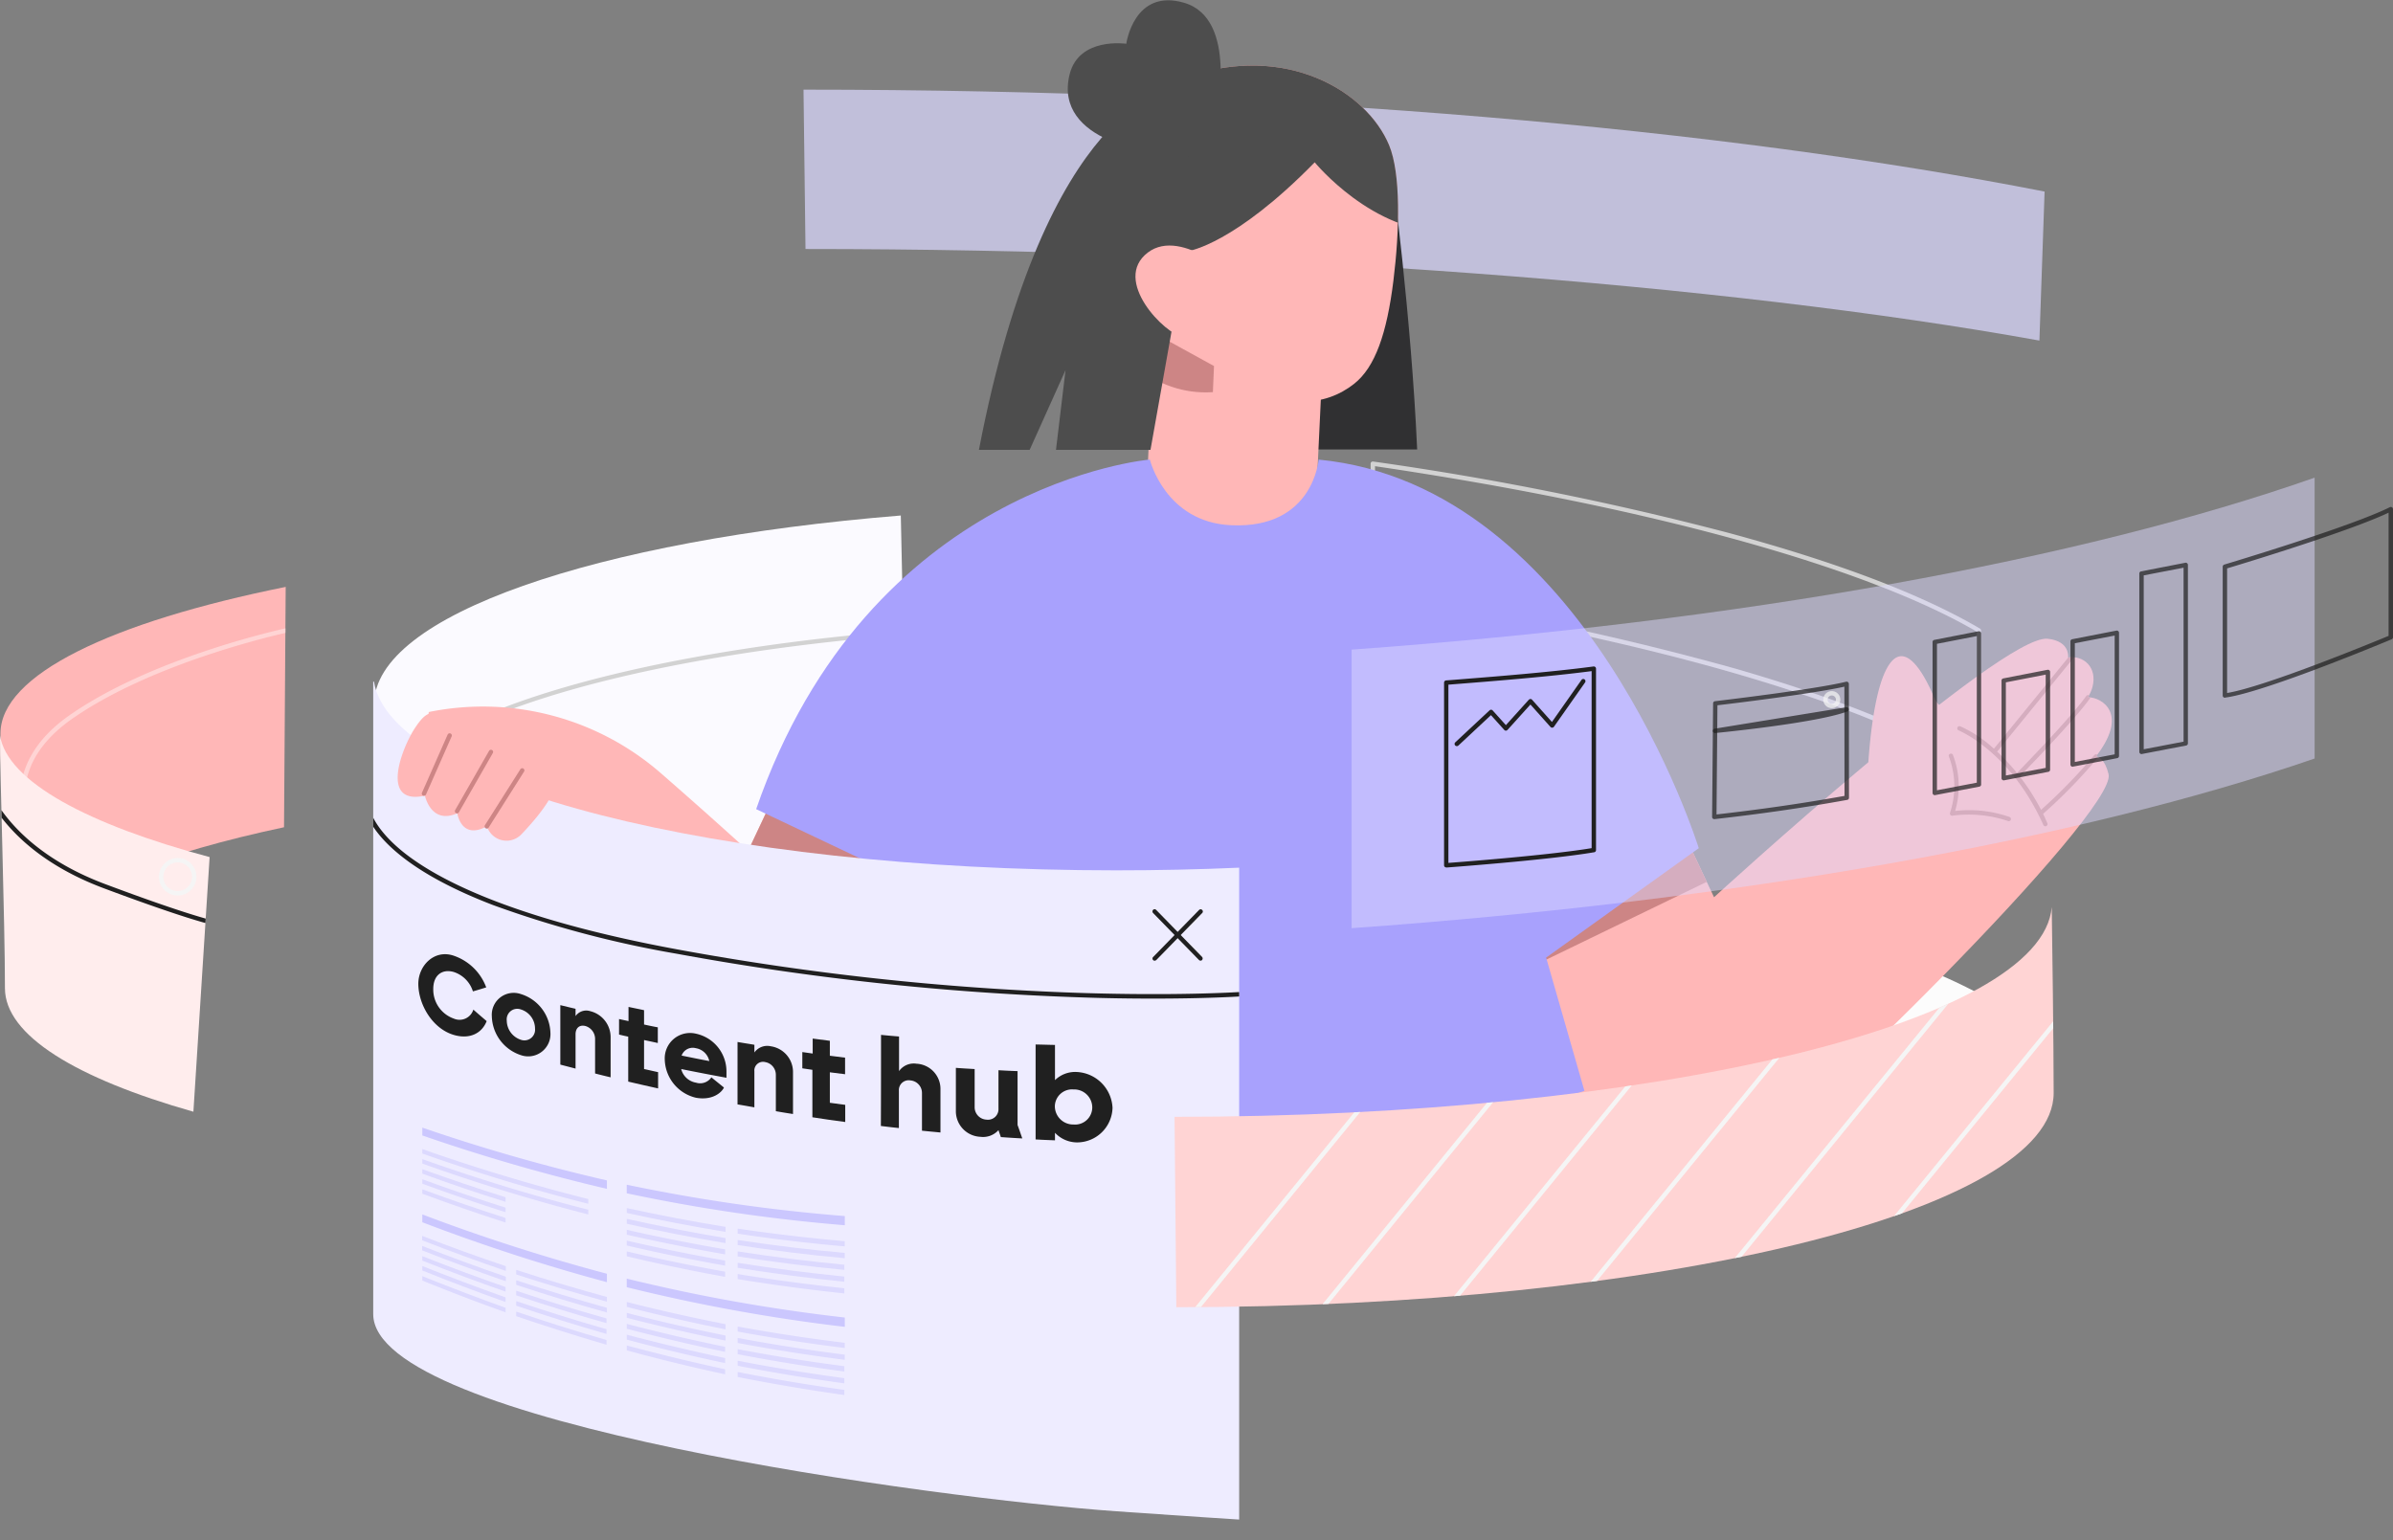
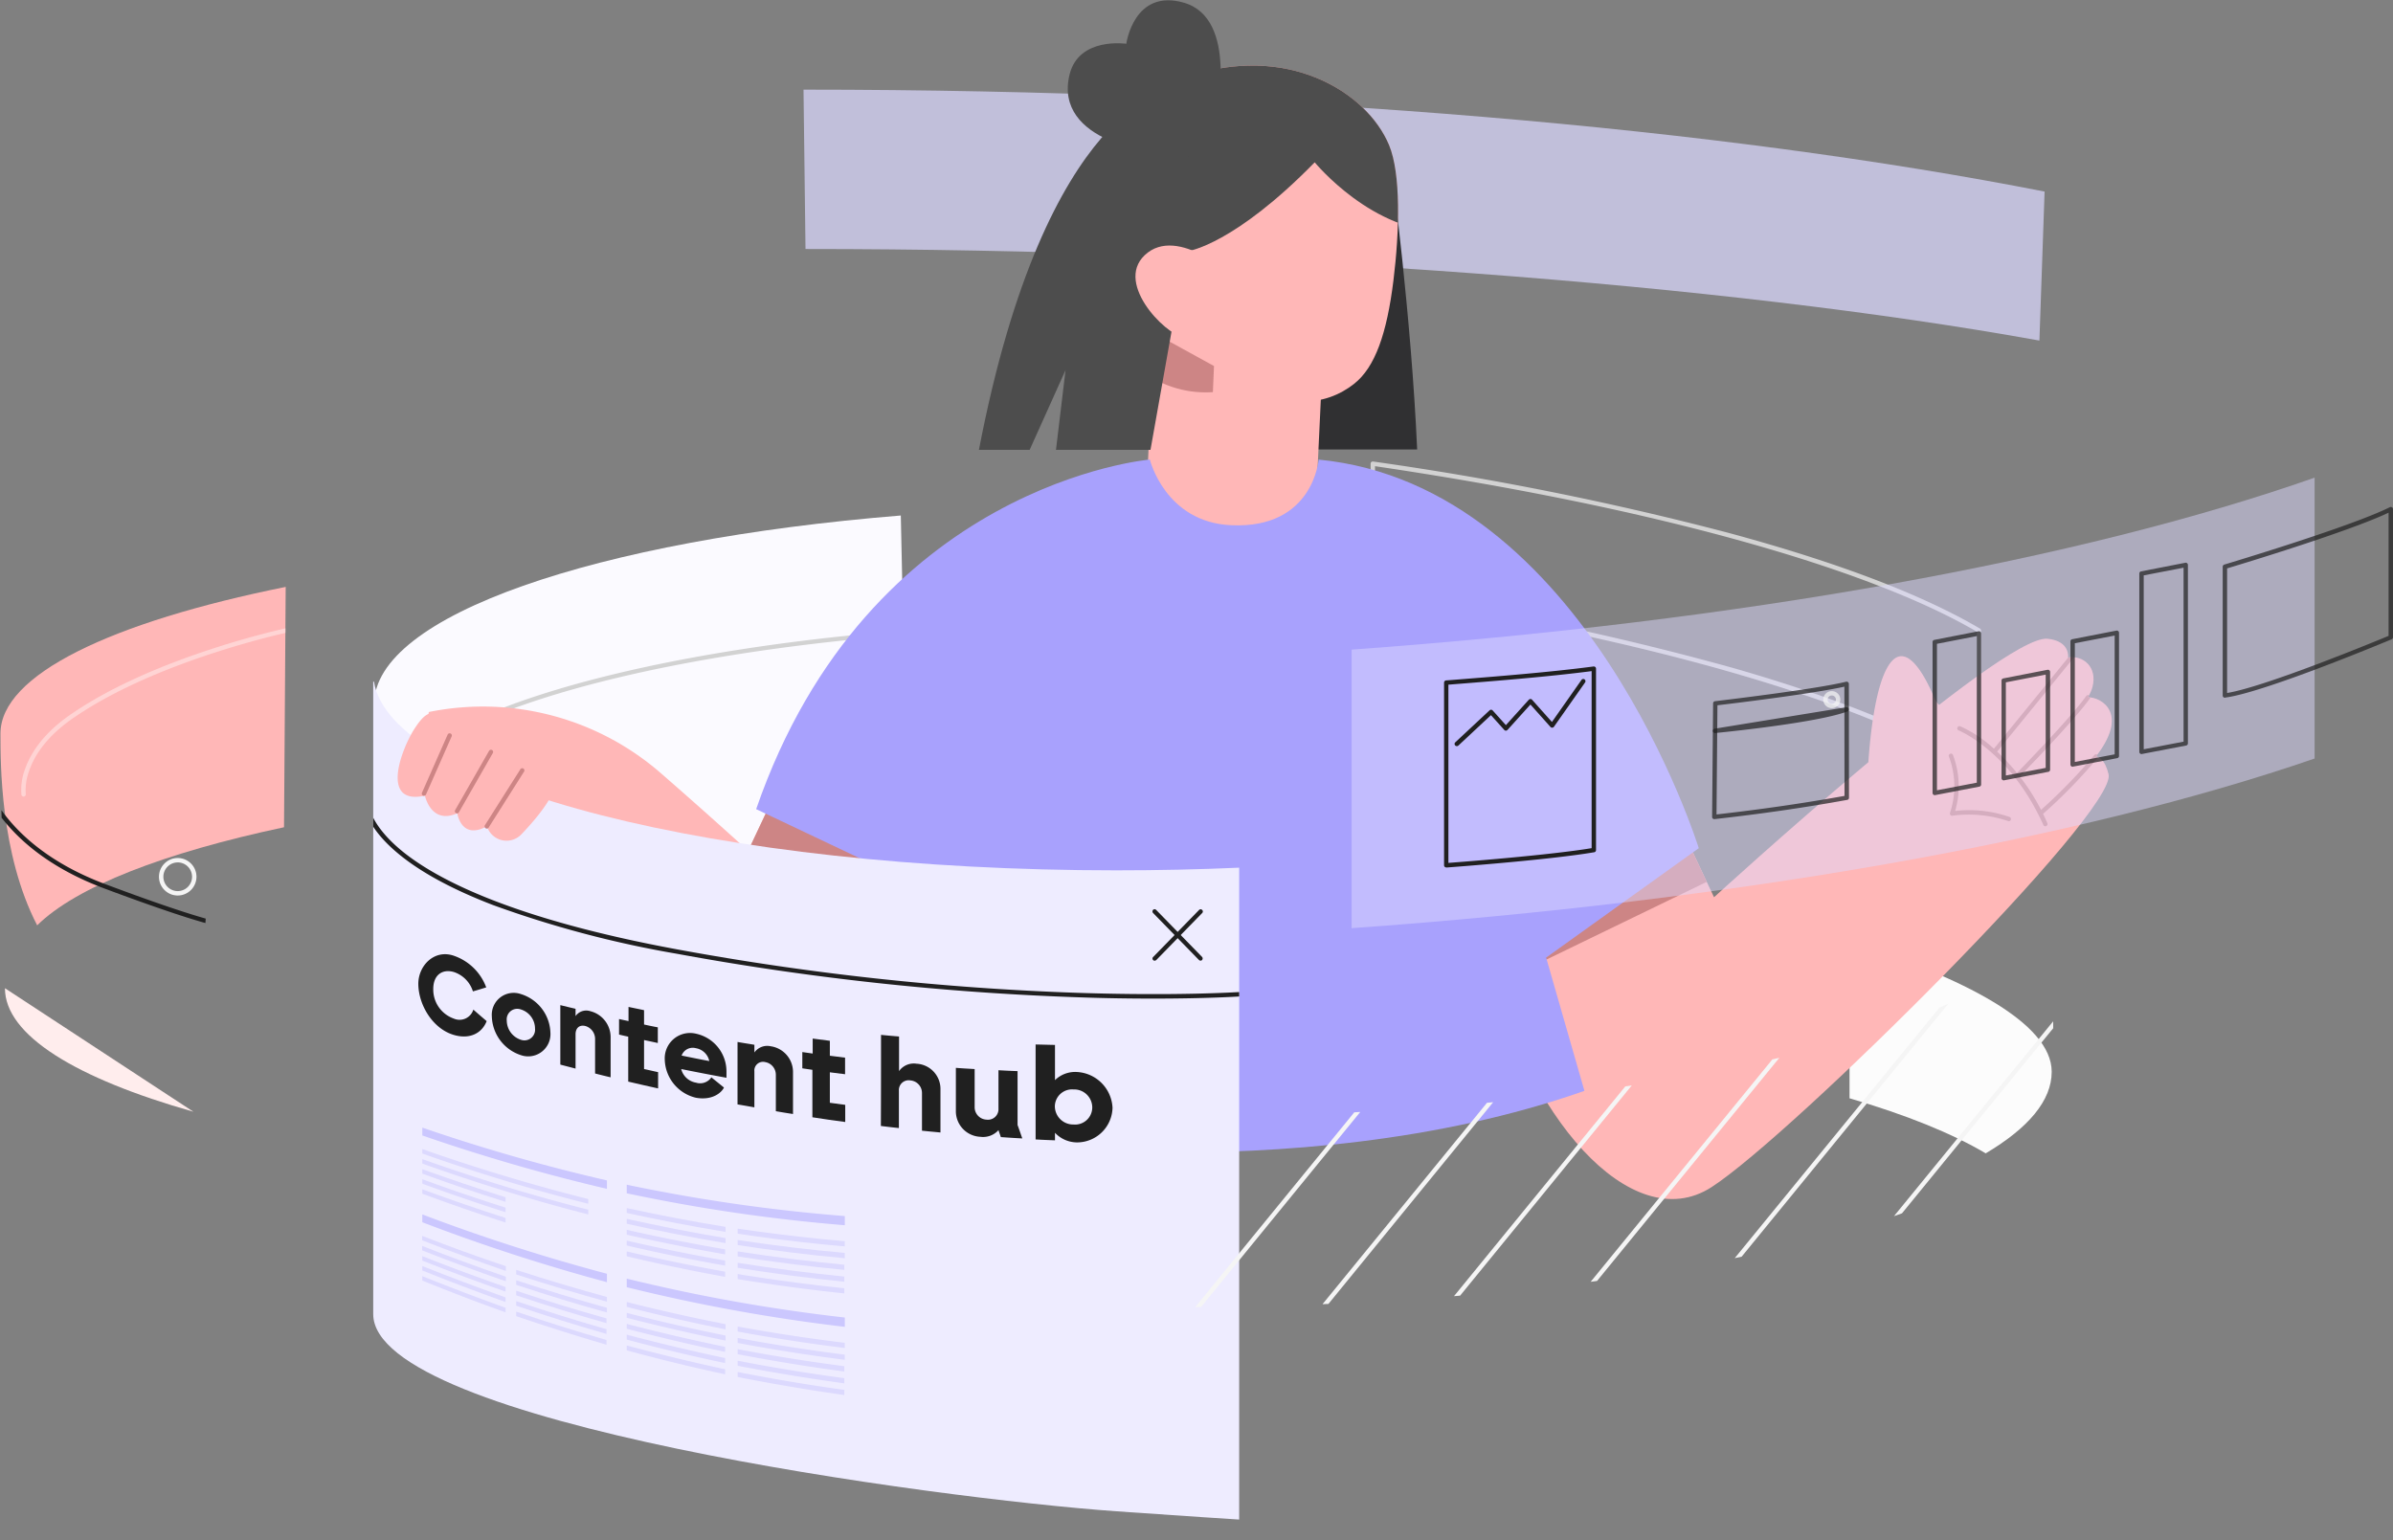
<svg xmlns="http://www.w3.org/2000/svg" width="398.346" height="256.399">
  <rect width="100%" height="100%" fill="#808080" stroke="none" />
  <defs>
    <clipPath id="a">
      <path data-name="Path 13741" d="M-8380.423 693.448l4.045 8.587s47.778-43.736 55.5-43.036c1.5.133 5.266 1.022 2.41 6.321-1.178 2.177-4.621 4.921-8.021 8.976-11.629 13.886 5.012-11.442 9.055-12.164 2.455-.444 4.944 1.555 4.044 4.932-.578 2.177-2.934 4.666-6.388 8.287-8.82 9.231-8.742 9.343-8.742 9.343s10.131-15.875 14.385-15.952c2.232-.033 7.122 2.711 1.021 10.253s-10.242 9.232-10.242 9.232 10.344-16.3 12.655-6.677c1.509 6.3-52.68 60.077-66.088 68.742s-31.293-12.286-37.015-38.17z" transform="translate(8413.805 -658.992)" />
    </clipPath>
    <clipPath id="b">
      <path data-name="Path 13746" d="M2928.208 3702.011c-51.4-3.967-89.026-16.586-89.026-31.492 0-14.8 36.963-27.3 87.673-31.409z" transform="translate(-2839.182 -3639.11)" />
    </clipPath>
    <clipPath id="c">
      <path data-name="Path 13750" d="M0 0h28.249v35.447H0z" />
    </clipPath>
    <clipPath id="d">
      <path data-name="Path 13753" d="M47.607 13.977c1.826 4.812 1.3 14.318.009 22.563-1.369 8.778-3.508 14.336-7.091 16.979-4.766 3.519-12.325 4.642-22.125-3.351-4.574-3.732-9.254-9.679-15.06-17.859C-2.011 24.77-2.587 6.781 14.228 1.582 31.029-3.61 44.143 4.878 47.607 13.977z" fill="#4d4d4d" />
    </clipPath>
    <clipPath id="e">
      <path data-name="Path 13758" d="M-2567.211-13734.549c16.065 18.488 46.288 47.532 55.843 53.7 13.421 8.671 31.3-12.282 37.018-38.177l-33.394-18.666-4.045 8.586s-6.216-5.689-14.537-12.937a45.1 45.1 0 00-38.619-10.175z" transform="translate(2567.211 13753.123)" />
    </clipPath>
    <clipPath id="f">
      <path data-name="Path 13763" d="M487.423 1009c2.783 17.458 57.079 31.42 123.539 31.42 6.993 0 13.839-.148 20.487-.443V1148.5s-9.751-.616-20.487-1.379c-30.066-2.142-123.662-14.7-123.662-32.824V1009z" transform="translate(-487.3 -1009)" />
    </clipPath>
    <clipPath id="g">
      <path data-name="Path 13773" d="M1121.8 1110.441c79.659 0 144.494-15.587 146.021-34.941.074 4.7.32 22.974.32 30.977 0 19.675-65.451 35.656-146.045 35.656z" transform="translate(-1121.8 -1075.5)" />
    </clipPath>
    <clipPath id="h">
      <path data-name="Path 13776" d="M-9373.008 663.986c-19.974 4.244-34.581 9.909-41.091 16.33-6.166-11.909-6.11-27.072-6.11-31.927 0-9.8 18.452-18.563 47.479-24.417z" transform="translate(9420.209 -623.972)" />
    </clipPath>
    <clipPath id="i">
      <path data-name="Path 13780" d="M-9388.333 787.073c-19.563-5.554-31.371-12.731-31.371-20.562 0-11.1-.844-35.793-.823-42.069 1.223 7.7 14.775 14.875 34.894 20.24z" transform="translate(9420.527 -724.441)" />
    </clipPath>
  </defs>
  <g data-name="Group 512">
    <g data-name="Group 511">
      <path data-name="Path 13732" d="M329.424 128.855a.417.417 0 01-.2-.056c-17.607-11.653-54.334-22.4-100.757-29.472a.363.363 0 01-.312-.367V77.199a.357.357 0 01.123-.278.392.392 0 01.288-.089 517.083 517.083 0 0159.154 11.875c18.13 4.9 32.218 10.253 41.882 15.941a.37.37 0 01.178.311v23.529a.387.387 0 01-.188.322.375.375 0 01-.168.045zM228.89 98.636a485.139 485.139 0 0159.731 12.6c17.72 5.088 31.317 10.664 40.447 16.563v-22.64c-18.595-10.865-55.066-20.9-100.179-27.55z" fill="#d2d2d2" />
    </g>
  </g>
  <g data-name="Group 513">
    <path data-name="Path 13733" d="M307.88 156.743c18.9 6.025 33.653 13.529 33.653 21.684 0 4.8-3.9 9.375-10.984 13.58-5.661-3.35-13.321-6.439-22.669-9.166z" fill="#fcfcfc" fill-rule="evenodd" />
  </g>
  <g data-name="Group 521">
    <g data-name="Group 520">
      <path data-name="Path 13734" d="M281.278 140.785l4.045 8.587s47.778-43.736 55.5-43.036c1.5.133 5.266 1.022 2.41 6.321-1.178 2.177-4.621 4.921-8.021 8.976-11.629 13.886 5.012-11.442 9.055-12.164 2.455-.444 4.944 1.555 4.044 4.932-.578 2.177-2.934 4.666-6.388 8.287-8.82 9.231-8.742 9.343-8.742 9.343s10.131-15.875 14.385-15.952c2.232-.033 7.122 2.711 1.021 10.253s-10.242 9.232-10.242 9.232 10.344-16.3 12.655-6.677c1.509 6.3-52.68 60.077-66.088 68.742s-31.293-12.286-37.015-38.17z" fill="#ffb7b7" />
      <g data-name="Group 519" clip-path="url(#a)" transform="translate(247.896 106.329)">
        <g data-name="Group 514">
          <path data-name="Path 13735" d="M92.582 31.225a.356.356 0 01-.334-.211c-5.487-12.231-14.008-15.708-14.1-15.741a.378.378 0 01-.211-.478.374.374 0 01.478-.211 20.626 20.626 0 015.144 3.322 35.635 35.635 0 019.354 12.8.375.375 0 01-.188.489.312.312 0 01-.143.03z" fill="#cd8585" />
        </g>
        <g data-name="Group 515">
          <path data-name="Path 13736" d="M84.116 19.138a.368.368 0 01-.233-.078.368.368 0 01-.056-.511l12.8-15.708a.368.368 0 01.512-.055.367.367 0 01.055.511l-12.8 15.708a.352.352 0 01-.278.133z" fill="#cd8585" />
        </g>
        <g data-name="Group 516">
          <path data-name="Path 13737" d="M91.838 29.369a.4.4 0 01-.277-.122.355.355 0 01.032-.511 90.777 90.777 0 009.132-9.354.37.37 0 01.512-.067.37.37 0 01.066.511 88 88 0 01-9.232 9.454.335.335 0 01-.233.089z" fill="#cd8585" />
        </g>
        <g data-name="Group 517">
          <path data-name="Path 13738" d="M87.76 23.326a.373.373 0 01-.256-.1.369.369 0 010-.522c.088-.089 9.242-9.42 11.876-13.164a.369.369 0 01.511-.089.369.369 0 01.088.511c-2.665 3.788-11.574 12.875-11.952 13.264a.423.423 0 01-.267.1z" fill="#cd8585" />
        </g>
        <g data-name="Group 518">
          <path data-name="Path 13739" d="M86.506 30.379a.523.523 0 01-.133-.022 20.435 20.435 0 00-9.266-.889.372.372 0 01-.333-.122.373.373 0 01-.067-.356 14.012 14.012 0 00-.178-9.354.359.359 0 01.189-.478.358.358 0 01.478.189 14.542 14.542 0 01.366 9.331 20.433 20.433 0 019.065 1 .365.365 0 01.2.478.339.339 0 01-.321.223z" fill="#cd8585" />
        </g>
        <path data-name="Path 13740" d="M6.933 54.676l29.281-14.194-5.032-11.231L4.831 45.403z" fill="#cd8585" fill-rule="evenodd" />
      </g>
    </g>
  </g>
  <g data-name="Group 522">
    <path data-name="Path 13742" d="M310.816 130.82s.311-13.942 3.222-19.452 6.332 1.055 7.765 4.377a4.685 4.685 0 004.4 3.11z" fill="#ffb7b7" fill-rule="evenodd" />
  </g>
  <g data-name="Group 523">
    <path data-name="Path 13743" d="M133.756 14.925c80.235 0 153.083 6.466 206.593 16.967l-.862 24.806c-52.53-9.483-129.668-15.244-205.4-15.244z" fill="rgba(220,217,254,0.71)" fill-rule="evenodd" />
  </g>
  <g data-name="Group 528">
    <g data-name="Group 527">
      <path data-name="Path 13744" d="M151.305 148.721c-51.4-3.967-89.026-16.586-89.026-31.492 0-14.8 36.963-27.3 87.673-31.409z" fill="#fbfaff" />
      <g data-name="Group 526" clip-path="url(#b)" transform="translate(62.279 85.82)">
        <g data-name="Group 525">
          <g data-name="Group 524">
            <path data-name="Path 13745" d="M88.751 82.843c-25.229-1.956-47.911-6.089-63.922-11.654C8.156 65.376-.652 58.405-.652 50.989c0-7.356 8.651-14.272 25.072-20.058 15.729-5.539 38.1-9.7 62.947-11.709a.392.392 0 01.409.331.342.342 0 01-.346.385c-24.789 2.011-47.093 6.144-62.759 11.654-7.864 2.783-13.967 5.814-18.151 9.093C2.242 44.018.103 47.462.103 50.961c0 3.527 2.2 7.026 6.543 10.36 4.247 3.278 10.444 6.364 18.435 9.147 15.949 5.565 38.567 9.67 63.7 11.626a.4.4 0 01.346.386.386.386 0 01-.376.363z" fill="#d2d2d2" />
          </g>
        </g>
      </g>
    </g>
  </g>
  <g data-name="Group 547">
    <g data-name="Group 529">
      <path data-name="Path 13747" d="M231.732 28.721s3.181 23.83 4.172 46.1h-20.721l-4.414-51.588z" fill="#303032" fill-rule="evenodd" />
    </g>
    <g data-name="Group 538">
      <g data-name="Group 533">
        <g data-name="Group 532">
          <path data-name="Path 13748" d="M192.254 52.317l28.222 1.363-1.675 35.412-28.222-1.364z" fill="#ffb7b7" />
          <g data-name="Group 531" clip-path="url(#c)" transform="rotate(2.51 -1004.367 4003.67) skewX(.06)">
            <g data-name="Group 530">
              <path data-name="Path 13749" d="M33.328 14.982c1.508-1.043-7.488 4.793-17.4-1.926C8.317 7.888 4.395-1.348 5.226-1.631 6.09-1.935 3.417-.392 3.417-.392l26.917 13.305z" fill="#cd8585" fill-rule="evenodd" />
            </g>
          </g>
        </g>
      </g>
      <g data-name="Group 537">
        <g data-name="Group 536">
          <path data-name="Path 13751" d="M231.227 24.155c1.978 4.752 1.755 14.27.727 22.552-1.09 8.817-3.05 14.44-6.548 17.195-4.652 3.67-12.171 5.032-22.22-2.645-4.69-3.585-9.557-9.38-15.62-17.372-5.588-7.365-6.736-25.326 9.905-31.057 16.628-5.724 30.005 2.343 33.756 11.327z" fill="#ffb7b7" />
          <g data-name="Group 535" clip-path="url(#d)" transform="rotate(-1.822 459.463 -5754.69)">
            <g data-name="Group 534">
              <path data-name="Path 13752" d="M7.227 56.303l6.491-25.769s7.63-.851 21.427-14.085c0 0 9.332 12.166 21.659 12.232L42.769-1.987 20.363-5.312 3.997-.453-6.81 13.288l3.056 15.467z" fill="#4d4d4d" fill-rule="evenodd" />
            </g>
          </g>
        </g>
      </g>
    </g>
    <g data-name="Group 539">
      <path data-name="Path 13754" d="M195.726 14.53c-.453-.029-21.607 2.388-32.771 60.357h8.446l5.972-13.273-1.591 13.272 15.733-.002 7.518-42.286z" fill="#4d4d4d" fill-rule="evenodd" />
    </g>
    <g data-name="Group 541">
      <g data-name="Group 540">
        <path data-name="Path 13755" d="M206.067 47.493c.52-.684-9.299-9.771-14.98-5.462-6.094 4.612 2.882 13.69 5.882 14.076z" fill="#ffb7b7" fill-rule="evenodd" />
      </g>
    </g>
    <g data-name="Group 544">
      <g data-name="Group 543">
        <path data-name="Path 13756" d="M69.112 136.203c16.065 18.488 46.288 47.532 55.843 53.7 13.421 8.671 31.3-12.282 37.018-38.177l-33.394-18.666-4.045 8.586s-6.216-5.689-14.537-12.937a45.1 45.1 0 00-38.619-10.175z" fill="#ffb7b7" />
        <g data-name="Group 542" clip-path="url(#e)" transform="translate(69.112 117.629)">
          <path data-name="Path 13757" d="M55.418 24.02l34.111 9.744-3.087-10.828-23.449-12.609-8.965 5.488z" fill="#cd8585" fill-rule="evenodd" />
        </g>
      </g>
    </g>
    <g data-name="Group 545">
      <path data-name="Path 13759" d="M191.407 76.505s-46.8 3.941-65.535 58.2l31.329 14.855-.632 39.661s58.245 9.566 107.177-7.617l-6.373-22.185 25.409-18.215s-18.73-60.416-63.281-64.691c0 0-.864 11.568-14.579 10.924-10.976-.512-13.515-10.932-13.515-10.932z" fill="#a8a1fd" fill-rule="evenodd" />
    </g>
    <g data-name="Group 546">
      <path data-name="Path 13760" d="M195.188 25.06c-2.564.947-19.957-1.34-17.135-12.687 1.557-6.26 9.432-5.087 9.432-5.087s1.254-9.239 9.58-6.84c9.192 2.643 5.329 18.97 5.329 18.97s-4.514 4.648-7.206 5.643z" fill="#4d4d4d" fill-rule="evenodd" />
    </g>
  </g>
  <g data-name="Group 552">
    <g data-name="Group 551">
      <path data-name="Path 13761" d="M62.25 113.472c2.783 17.458 57.079 31.42 123.539 31.42 6.993 0 13.839-.148 20.487-.443v108.523s-9.751-.616-20.487-1.379c-30.066-2.142-123.662-14.7-123.662-32.824V113.472z" fill="#eeecff" />
      <g data-name="Group 550" clip-path="url(#f)" transform="translate(62.127 113.472)">
        <g data-name="Group 549">
          <g data-name="Group 548">
            <path data-name="Path 13762" d="M129.894 52.772c-3.62 0-7.88-.049-12.657-.222a454.917 454.917 0 01-66.682-7.24 176.662 176.662 0 01-30.583-8.1c-6.55-2.512-11.746-5.294-15.439-8.274-6.4-5.146-6.181-9.086-6.156-9.259a.37.37 0 11.739.049c0 .074-.148 3.841 6.008 8.742 5.762 4.58 18.345 11.105 45.579 16.129a452.239 452.239 0 0066.559 7.215c16.5.542 26.643-.123 26.742-.123a.37.37 0 11.049.739c-.077 0-5.248.344-14.159.344z" fill="#202020" />
          </g>
        </g>
      </g>
    </g>
  </g>
  <g data-name="Group 557">
    <g data-name="Group 554">
      <g data-name="Group 553">
        <path data-name="Path 13764" d="M192.207 159.932a.3.3 0 01-.247-.1.351.351 0 010-.517l7.644-7.829a.35.35 0 01.511 0 .351.351 0 010 .517l-7.643 7.83a.514.514 0 01-.265.099z" fill="#202020" />
      </g>
    </g>
    <g data-name="Group 556">
      <g data-name="Group 555">
        <path data-name="Path 13765" d="M199.851 159.921a.365.365 0 01-.265-.1l-7.643-7.829a.386.386 0 010-.517.35.35 0 01.511 0l7.643 7.83a.387.387 0 010 .517.3.3 0 01-.246.099z" fill="#202020" />
      </g>
    </g>
  </g>
  <g data-name="Group 571">
    <g data-name="Group 570">
-       <path data-name="Path 13766" d="M195.517 185.929c79.659 0 144.494-15.587 146.021-34.941.074 4.7.32 22.974.32 30.977 0 19.675-65.451 35.656-146.045 35.656z" fill="#ffd4d4" />
      <g data-name="Group 569" clip-path="url(#g)" transform="translate(195.517 150.988)">
        <g data-name="Group 558">
          <path data-name="Path 13767" d="M-1.428 73.503a.344.344 0 01-.222-.074.382.382 0 01-.049-.517l37.5-45.924a.367.367 0 11.566.468l-37.5 45.924a.454.454 0 01-.295.123z" fill="#f5f5f5" />
        </g>
        <g data-name="Group 560">
          <g data-name="Group 559">
            <path data-name="Path 13768" d="M19.366 73.503a.345.345 0 01-.222-.074.382.382 0 01-.049-.517l37.5-45.924a.368.368 0 01.567.468l-37.5 45.924a.511.511 0 01-.296.123z" fill="#f5f5f5" />
          </g>
        </g>
        <g data-name="Group 562">
          <g data-name="Group 561">
            <path data-name="Path 13769" d="M40.16 73.503a.345.345 0 01-.222-.074.382.382 0 01-.049-.517l37.5-45.924a.367.367 0 11.566.468l-37.5 45.924a.511.511 0 01-.295.123z" fill="#f5f5f5" />
          </g>
        </g>
        <g data-name="Group 564">
          <g data-name="Group 563">
            <path data-name="Path 13770" d="M60.953 73.503a.345.345 0 01-.222-.074.382.382 0 01-.049-.517l61.535-75.325a.367.367 0 11.566.468L61.249 73.379a.512.512 0 01-.296.124z" fill="#f5f5f5" />
          </g>
        </g>
        <g data-name="Group 566">
          <g data-name="Group 565">
            <path data-name="Path 13771" d="M81.723 73.503a.345.345 0 01-.222-.074.382.382 0 01-.049-.517l61.536-75.325a.367.367 0 11.566.468L82.018 73.379a.408.408 0 01-.295.124z" fill="#f5f5f5" />
          </g>
        </g>
        <g data-name="Group 568">
          <g data-name="Group 567">
            <path data-name="Path 13772" d="M102.518 73.503a.345.345 0 01-.222-.074.382.382 0 01-.049-.517l61.536-75.325a.367.367 0 11.566.468l-61.536 75.324a.408.408 0 01-.295.124z" fill="#f5f5f5" />
          </g>
        </g>
      </g>
    </g>
  </g>
  <g data-name="Group 575">
    <g data-name="Group 574">
      <path data-name="Path 13774" d="M47.279 137.719c-19.974 4.244-34.581 9.909-41.091 16.33C.022 142.14.078 126.977.078 122.122c0-9.8 18.452-18.563 47.479-24.417z" fill="#ffb7b7" />
      <g data-name="Group 573" clip-path="url(#h)" transform="translate(.078 97.705)">
        <g data-name="Group 572">
          <path data-name="Path 13775" d="M3.843 34.904a.359.359 0 01-.355-.311 9.7 9.7 0 01.609-4.277c.791-2.277 2.711-5.666 7.344-8.909 14.22-9.965 36.738-14.675 36.971-14.719a.367.367 0 01.435.289.367.367 0 01-.29.433c-.221.044-22.595 4.721-36.692 14.6-4.454 3.122-6.3 6.343-7.055 8.509a9.306 9.306 0 00-.6 3.966.357.357 0 01-.311.411c-.022-.003-.033.008-.056.008z" fill="#ffd4d4" />
        </g>
      </g>
    </g>
  </g>
  <g data-name="Group 580">
    <g data-name="Group 579">
-       <path data-name="Path 13777" d="M32.194 185.077C12.631 179.523.823 172.346.823 164.515c0-11.1-.844-35.793-.823-42.069 1.223 7.7 14.775 14.875 34.894 20.24z" fill="#ffeded" />
+       <path data-name="Path 13777" d="M32.194 185.077C12.631 179.523.823 172.346.823 164.515z" fill="#ffeded" />
      <g data-name="Group 578" clip-path="url(#i)" transform="translate(0 122.445)">
        <g data-name="Group 576">
          <path data-name="Path 13778" d="M38.012 31.994c-2.044 0-9.42-2.333-20.741-6.565C7.163 21.641 1.908 16.22-.714 12.329a19.542 19.542 0 01-3.333-7.676.366.366 0 01.312-.411.365.365 0 01.412.311 19.37 19.37 0 003.232 7.4c2.565 3.788 7.71 9.076 17.606 12.786 17.764 6.654 20.331 6.576 20.607 6.532a.349.349 0 01.423.1.366.366 0 01-.034.511c-.062.078-.229.112-.499.112zm.045-.667zm0 0zm0 0zm0 0zm.11-.055z" fill="#202020" />
        </g>
        <g data-name="Group 577">
          <path data-name="Path 13779" d="M29.583 26.639a3.125 3.125 0 01-3.121-3.121 3.125 3.125 0 013.121-3.122 3.125 3.125 0 013.123 3.122 3.133 3.133 0 01-3.123 3.121zm0-5.51a2.39 2.39 0 00-2.387 2.388 2.391 2.391 0 002.387 2.388 2.391 2.391 0 002.389-2.388 2.392 2.392 0 00-2.389-2.391z" fill="#f5f5f5" />
        </g>
      </g>
    </g>
  </g>
  <g data-name="Group 589">
    <g data-name="Group 588">
      <g data-name="Group 581">
        <path data-name="Path 13781" d="M81.058 137.554a3.415 3.415 0 005.736 1.342c3.41-3.575 7.344-8.554 5-10.473-3.241-2.638-5.108.374-5.108.374s2.898-3.201-.622-5.315c-2.762-1.664-4.398 1.897-4.398 1.897a3.747 3.747 0 00-2.066-5.21c-3.125-1.385-5.032 2.76-5.032 2.76s.926-2.54-.68-3.553c-2.088-1.318-3.159-.647-4.755 1.737-2.182 3.238-6.055 13.034 1.603 11.346 0 0 1.001 4.874 5.387 2.93 0 0 .64 4.53 4.934 2.165z" fill="#ffb7b7" fill-rule="evenodd" />
      </g>
      <g data-name="Group 583">
        <g data-name="Group 582">
          <path data-name="Path 13782" d="M81.043 137.942a.373.373 0 01-.323-.563l5.9-9.313a.368.368 0 01.502-.119.367.367 0 01.118.502l-5.896 9.315a.341.341 0 01-.3.178z" fill="#cd8585" />
        </g>
      </g>
      <g data-name="Group 585">
        <g data-name="Group 584">
          <path data-name="Path 13783" d="M76.077 135.41a.286.286 0 01-.175-.051.364.364 0 01-.136-.495L81.41 125a.362.362 0 11.629.36l-5.645 9.866a.338.338 0 01-.318.185z" fill="#cd8585" />
        </g>
      </g>
      <g data-name="Group 587">
        <g data-name="Group 586">
          <path data-name="Path 13784" d="M70.57 132.474a.553.553 0 01-.141-.026.356.356 0 01-.181-.483l4.268-9.672a.357.357 0 01.483-.18.357.357 0 01.182.483l-4.27 9.671a.385.385 0 01-.34.207z" fill="#cd8585" />
        </g>
      </g>
    </g>
  </g>
  <g data-name="Group 614">
    <g data-name="Group 590">
      <path data-name="Path 13785" d="M224.989 108.147c65.144-4.707 121.309-14.947 160.31-28.629v46.761c-39.373 13.563-96.19 23.666-160.31 28.242z" fill="rgba(220,217,254,0.48)" fill-rule="evenodd" />
    </g>
    <g data-name="Group 599">
      <g data-name="Group 592">
        <g data-name="Group 591">
          <path data-name="Path 13786" d="M322.066 132.375a.354.354 0 01-.232-.089.351.351 0 01-.135-.278V106.88a.359.359 0 01.3-.355l7.354-1.433a.356.356 0 01.3.078.352.352 0 01.134.278v25.154a.359.359 0 01-.3.355l-7.354 1.411c-.015.007-.044.007-.067.007zm.366-25.195v24.384l6.633-1.266v-24.407z" fill="#202020" opacity=".71" />
        </g>
      </g>
      <g data-name="Group 594">
        <g data-name="Group 593">
          <path data-name="Path 13787" d="M333.547 129.914a.363.363 0 01-.234-.089.349.349 0 01-.133-.278v-16.252a.359.359 0 01.3-.355l7.354-1.433a.353.353 0 01.3.078.355.355 0 01.133.278v16.275a.357.357 0 01-.3.355l-7.354 1.411a.14.14 0 01-.066.01zm.355-16.319v15.508l6.631-1.266v-15.53z" fill="#202020" opacity=".71" />
        </g>
      </g>
      <g data-name="Group 596">
        <g data-name="Group 595">
          <path data-name="Path 13788" d="M345.016 127.646a.36.36 0 01-.233-.089.352.352 0 01-.133-.278v-20.507a.359.359 0 01.3-.355l7.354-1.433a.357.357 0 01.3.078.352.352 0 01.133.278v20.518a.357.357 0 01-.3.356l-7.353 1.411a.086.086 0 01-.068.021zm.366-20.562v19.763l6.632-1.266v-19.775z" fill="#202020" opacity=".71" />
        </g>
      </g>
      <g data-name="Group 598">
        <g data-name="Group 597">
          <path data-name="Path 13789" d="M356.484 125.536a.36.36 0 01-.233-.089.352.352 0 01-.133-.278V95.476a.358.358 0 01.3-.356l7.355-1.433a.353.353 0 01.3.078.349.349 0 01.133.278v29.716a.357.357 0 01-.3.355l-7.353 1.411a.151.151 0 01-.069.011zm.367-29.75v28.95l6.632-1.266V94.509z" fill="#202020" opacity=".71" />
        </g>
      </g>
    </g>
    <g data-name="Group 606">
      <g data-name="Group 601">
        <g data-name="Group 600">
          <path data-name="Path 13790" d="M285.368 136.364a.392.392 0 01-.245-.089.362.362 0 01-.121-.278l.167-18.907a.362.362 0 01.322-.356c.165-.022 16.663-1.955 21.817-3.244a.387.387 0 01.312.067.368.368 0 01.145.289l.021 18.963a.35.35 0 01-.3.355c-7.1 1.289-14.309 2.333-22.062 3.2zm.522-18.952l-.154 18.174c7.475-.844 14.452-1.855 21.306-3.088l-.022-18.185c-5.189 1.177-18.863 2.837-21.13 3.099z" fill="#202020" opacity=".71" />
        </g>
      </g>
      <g data-name="Group 603">
        <g data-name="Group 602">
          <path data-name="Path 13791" d="M285.491 122.044a.377.377 0 01-.366-.322.369.369 0 01.3-.411l21.9-3.566a.362.362 0 01.411.267.364.364 0 01-.224.433c-5.23 1.944-21.3 3.522-21.983 3.588a.038.038 0 01-.038.011z" fill="#202020" opacity=".71" />
        </g>
      </g>
      <g data-name="Group 605">
        <g data-name="Group 604">
          <path data-name="Path 13792" d="M304.924 117.893a1.424 1.424 0 01-1.42-1.421 1.424 1.424 0 011.42-1.421 1.425 1.425 0 011.422 1.421 1.432 1.432 0 01-1.422 1.421zm0-2.111a.691.691 0 00-.689.69.684.684 0 00.689.69.692.692 0 00.691-.69.692.692 0 00-.691-.69z" fill="#f5f5f5" opacity=".71" />
        </g>
      </g>
    </g>
    <g data-name="Group 611">
      <g data-name="Group 608">
        <g data-name="Group 607">
          <path data-name="Path 13793" d="M240.739 144.408a.341.341 0 01-.243-.1.338.338 0 01-.112-.267v-30.4a.372.372 0 01.334-.367l.889-.067c7.342-.578 16.485-1.3 23.661-2.255a.393.393 0 01.289.089.362.362 0 01.121.278v30.205a.359.359 0 01-.3.355c-7.609 1.3-24.439 2.533-24.605 2.544a.042.042 0 00-.034-.015zm.366-30.427v29.672c2.545-.189 16.8-1.289 23.841-2.455v-29.472c-7.133.933-16.075 1.644-23.286 2.211z" fill="#202020" />
        </g>
      </g>
      <g data-name="Group 610">
        <g data-name="Group 609">
          <path data-name="Path 13794" d="M242.506 124.214a.386.386 0 01-.271-.115.366.366 0 01.016-.518l5.708-5.328a.384.384 0 01.263-.1.376.376 0 01.254.123l2.2 2.442 3.815-4.226a.419.419 0 01.271-.123.337.337 0 01.271.123l3.307 3.7 4.917-7a.367.367 0 01.509-.09.368.368 0 01.091.51l-5.181 7.375a.371.371 0 01-.278.156.363.363 0 01-.3-.123l-3.338-3.733-3.815 4.226a.364.364 0 01-.271.123.335.335 0 01-.271-.123l-2.216-2.458-5.434 5.073a.381.381 0 01-.247.086z" fill="#202020" />
        </g>
      </g>
    </g>
    <g data-name="Group 613">
      <g data-name="Group 612">
        <path data-name="Path 13795" d="M370.363 116.155a.385.385 0 01-.244-.089.363.363 0 01-.122-.278v-21.44a.384.384 0 01.255-.355c.212-.067 21.041-6.288 27.562-9.554a.37.37 0 01.356.011.371.371 0 01.177.311v21.329a.363.363 0 01-.223.333c-.866.367-21.329 8.909-27.716 9.709a.045.045 0 01-.045.023zm.367-21.529v20.74c6.354-1.033 24.639-8.576 26.883-9.509V85.35c-6.653 3.155-24.507 8.565-26.882 9.273z" fill="#202020" opacity=".71" />
      </g>
    </g>
  </g>
  <g data-name="Group 617">
    <g data-name="Group 616">
      <g data-name="Group 615" fill="#202020">
        <path data-name="Path 13796" d="M69.636 163.861c-.049-3.053 2.635-5.885 5.91-4.752a8.793 8.793 0 015.393 5.27c-.886.271-1.33.418-2.216.665a4.945 4.945 0 00-3.177-3.226c-1.871-.542-3.423.443-3.423 2.832a5.125 5.125 0 003.423 4.925 2.4 2.4 0 003.25-1.5c.886.788 1.33 1.157 2.216 1.921-.837 2.118-2.93 3.053-5.491 2.29-3.499-1.038-5.838-4.978-5.885-8.425z" />
        <path data-name="Path 13797" d="M81.872 169.205a3.649 3.649 0 014.826-3.718 6.963 6.963 0 014.925 6.4 3.709 3.709 0 01-4.925 3.767 7 7 0 01-4.826-6.449zm4.826 3.891a1.777 1.777 0 002.364-1.871 3.332 3.332 0 00-2.364-3.177 1.759 1.759 0 00-2.339 1.871 3.388 3.388 0 002.339 3.177z" />
        <path data-name="Path 13798" d="M93.273 167.333c1.01.246 1.527.369 2.536.615v1.207a2.174 2.174 0 012.463-.813 4.456 4.456 0 013.373 4.26v6.747a97.417 97.417 0 01-2.585-.64v-5.737a2.243 2.243 0 00-1.625-2.167c-1.034-.246-1.625.394-1.625 1.379v5.713c-1.01-.271-1.527-.394-2.536-.665l-.001-9.899z" />
        <path data-name="Path 13799" d="M104.576 172.578c-.616-.123-.911-.2-1.527-.345v-2.586c.64.148.936.2 1.576.345v-2.363c1.034.222 1.551.32 2.586.542v2.388c.911.2 1.379.3 2.29.468v2.61c-.911-.2-1.379-.3-2.29-.493v4.826c.936.2 1.4.32 2.339.517v2.709a352.67 352.67 0 01-4.974-1.133z" />
        <path data-name="Path 13800" d="M110.657 176.371a4.216 4.216 0 015.2-4.285 6.429 6.429 0 015.073 6.279v1.059a407.984 407.984 0 01-7.535-1.453 3.054 3.054 0 002.462 2.266 2.257 2.257 0 002.561-.886c.837.69 1.256 1.01 2.093 1.7-.369.813-1.9 2.192-4.654 1.7a6.724 6.724 0 01-5.2-6.38zm7.412.271a2.738 2.738 0 00-2.241-2.142 1.967 1.967 0 00-2.364 1.231c1.847.369 2.758.566 4.605.911z" />
        <path data-name="Path 13801" d="M122.772 173.465c1.108.2 1.674.271 2.807.468v1.28a2.624 2.624 0 012.709-1.034 4.327 4.327 0 013.718 4.211v7.067a112.434 112.434 0 01-2.856-.468v-6.033a2.139 2.139 0 00-1.773-2.142 1.446 1.446 0 00-1.8 1.551v5.984c-1.108-.2-1.674-.3-2.807-.492z" />
        <path data-name="Path 13802" d="M135.232 178.099l-1.674-.246v-2.709l1.724.246v-2.491c1.133.148 1.7.222 2.857.369v2.487c1.009.123 1.527.2 2.536.32v2.758c-1.01-.123-1.527-.2-2.536-.32v5.073c1.034.148 1.551.222 2.561.345v2.856c-2.192-.3-3.275-.443-5.467-.788z" />
        <path data-name="Path 13803" d="M146.658 172.283c1.207.123 1.8.172 3 .271v5.762a3 3 0 012.906-1.231 4.2 4.2 0 013.989 4.112v7.338c-1.231-.123-1.847-.172-3.078-.3v-6.252a2.1 2.1 0 00-1.921-2.118 1.632 1.632 0 00-1.921 1.724v6.205c-1.207-.123-1.8-.2-3-.345.025-5.021.025-10.093.025-15.166z" />
        <path data-name="Path 13804" d="M159.117 184.915v-7.141c1.256.1 1.871.123 3.127.2v6.328a2.069 2.069 0 001.97 2.093 1.753 1.753 0 001.995-1.847v-6.378c1.28.074 1.9.1 3.177.148v8.963c.32.886.468 1.33.788 2.241a170.923 170.923 0 01-3.57-.222c-.148-.468-.246-.69-.394-1.157a3.45 3.45 0 01-3.029 1.108 4.263 4.263 0 01-4.064-4.336z" />
        <path data-name="Path 13805" d="M175.616 188.583v1.256c-1.28-.049-1.945-.074-3.226-.148v-15.808c1.281.025 1.945.049 3.226.074v5.861a4.81 4.81 0 013.669-1.354 6.266 6.266 0 015.91 5.959 5.913 5.913 0 01-5.91 5.762 5.074 5.074 0 01-3.669-1.602zm3.078-1.379a2.858 2.858 0 003.127-2.856 3.01 3.01 0 00-3.127-2.98 2.859 2.859 0 00-3.1 2.832 3.054 3.054 0 003.096 3.005z" />
      </g>
      <path data-name="Path 13806" d="M97.927 200.404a307.623 307.623 0 01-27.628-8.372v-.739q13.629 4.8 27.628 8.323z" fill="#dcd9fe" />
      <path data-name="Path 13807" d="M101.03 213.454a312.732 312.732 0 01-30.731-9.978v-1.3a312.147 312.147 0 0030.731 9.874z" fill="#cbc7fe" />
      <path data-name="Path 13808" d="M101.03 197.916a308.714 308.714 0 01-30.731-8.889v-1.305a303.5 303.5 0 0030.731 8.791z" fill="#cbc7fe" />
      <path data-name="Path 13809" d="M140.629 220.89a292.881 292.881 0 01-36.3-6.6v-1.427a288.028 288.028 0 0036.3 6.476z" fill="#cbc7fe" />
      <path data-name="Path 13810" d="M140.629 203.974a286.564 286.564 0 01-36.3-5.319v-1.428a286.342 286.342 0 0036.3 5.22z" fill="#cbc7fe" />
      <path data-name="Path 13811" d="M97.927 202.176a308.23 308.23 0 01-27.628-8.471v-.739c9.086 3.226 18.271 6.058 27.628 8.422z" fill="#dcd9fe" />
      <path data-name="Path 13812" d="M84.162 200.083q-6.981-2.179-13.863-4.7v-.739q6.87 2.474 13.863 4.678z" fill="#dcd9fe" />
      <path data-name="Path 13813" d="M84.162 201.807a340.366 340.366 0 01-13.863-4.752v-.739q6.87 2.512 13.863 4.728z" fill="#dcd9fe" />
      <path data-name="Path 13814" d="M84.162 203.53q-6.981-2.253-13.863-4.8v-.739c4.58 1.7 9.209 3.275 13.863 4.777z" fill="#dcd9fe" />
      <path data-name="Path 13815" d="M120.778 205.082q-8.274-1.367-16.449-3.152v-.812c5.467 1.182 10.933 2.241 16.449 3.127z" fill="#dcd9fe" />
      <path data-name="Path 13816" d="M120.778 206.954c-5.516-.936-11.007-1.995-16.449-3.226v-.813c5.467 1.207 10.933 2.29 16.449 3.2z" fill="#dcd9fe" />
      <path data-name="Path 13817" d="M120.704 208.824q-8.237-1.44-16.375-3.275v-.812a310.87 310.87 0 0016.375 3.25z" fill="#dcd9fe" />
      <path data-name="Path 13818" d="M120.704 210.696a305.54 305.54 0 01-16.375-3.349v-.813a310.441 310.441 0 0016.375 3.324z" fill="#dcd9fe" />
      <path data-name="Path 13819" d="M120.704 212.567a306.034 306.034 0 01-16.375-3.423v-.812a311.858 311.858 0 0016.375 3.373z" fill="#dcd9fe" />
      <path data-name="Path 13820" d="M140.625 207.495q-8.939-.776-17.828-2.118v-.837a310.88 310.88 0 0017.828 2.093z" fill="#dcd9fe" />
      <path data-name="Path 13821" d="M140.625 209.466q-8.939-.813-17.828-2.192v-.838c5.934.887 11.869 1.625 17.828 2.142z" fill="#dcd9fe" />
      <path data-name="Path 13822" d="M140.551 211.41c-5.934-.566-11.844-1.33-17.754-2.241v-.837q8.828 1.367 17.754 2.216z" fill="#dcd9fe" />
      <path data-name="Path 13823" d="M140.551 213.381c-5.934-.591-11.844-1.379-17.754-2.315v-.837q8.828 1.4 17.754 2.29z" fill="#dcd9fe" />
      <path data-name="Path 13824" d="M140.551 215.326a310.904 310.904 0 01-17.754-2.388v-.837q8.828 1.44 17.754 2.364z" fill="#dcd9fe" />
      <path data-name="Path 13825" d="M84.211 211.583q-7.018-2.4-13.937-5.1v-.739q6.907 2.7 13.937 5.048z" fill="#dcd9fe" />
      <path data-name="Path 13826" d="M84.211 213.306c-4.679-1.625-9.332-3.324-13.937-5.146v-.739c4.6 1.8 9.259 3.521 13.937 5.122z" fill="#dcd9fe" />
      <path data-name="Path 13827" d="M84.162 215.03q-6.981-2.438-13.863-5.171v-.739c4.58 1.822 9.209 3.521 13.863 5.146z" fill="#dcd9fe" />
      <path data-name="Path 13828" d="M84.162 216.754q-6.981-2.475-13.863-5.245v-.739q6.87 2.733 13.863 5.22z" fill="#dcd9fe" />
      <path data-name="Path 13829" d="M84.162 218.478a348.852 348.852 0 01-13.863-5.294v-.739q6.87 2.77 13.863 5.27z" fill="#dcd9fe" />
      <path data-name="Path 13830" d="M101.03 216.704q-7.609-2.106-15.095-4.531v-.763q7.5 2.438 15.095 4.506z" fill="#dcd9fe" />
      <path data-name="Path 13831" d="M101.03 218.502c-5.073-1.4-10.1-2.955-15.095-4.6v-.763q7.5 2.474 15.095 4.58z" fill="#dcd9fe" />
      <path data-name="Path 13832" d="M100.956 220.275q-7.572-2.142-15.021-4.629v-.763c4.974 1.65 9.973 3.2 15.021 4.6z" fill="#dcd9fe" />
      <path data-name="Path 13833" d="M100.956 222.073q-7.572-2.179-15.021-4.7v-.763q7.461 2.512 15.021 4.678z" fill="#dcd9fe" />
      <path data-name="Path 13834" d="M100.956 223.87q-7.572-2.216-15.021-4.752v-.763q7.461 2.548 15.021 4.728z" fill="#dcd9fe" />
      <path data-name="Path 13835" d="M120.778 221.309c-5.516-1.108-11.007-2.339-16.449-3.743v-.812a317.365 317.365 0 0016.449 3.694z" fill="#dcd9fe" />
      <path data-name="Path 13836" d="M120.778 223.176q-8.274-1.7-16.449-3.792v-.813a321.197 321.197 0 0016.449 3.767z" fill="#dcd9fe" />
      <path data-name="Path 13837" d="M120.704 225.052c-5.491-1.133-10.958-2.438-16.375-3.841v-.813a315.84 315.84 0 0016.375 3.817z" fill="#dcd9fe" />
      <path data-name="Path 13838" d="M120.704 226.924q-8.237-1.736-16.375-3.915v-.813a344.657 344.657 0 0016.375 3.891z" fill="#dcd9fe" />
      <path data-name="Path 13839" d="M120.704 228.793q-8.237-1.773-16.375-3.989v-.813a343.003 343.003 0 0016.375 3.964z" fill="#dcd9fe" />
      <path data-name="Path 13840" d="M140.625 224.412q-8.939-1.108-17.828-2.733v-.837a307.818 307.818 0 0017.828 2.708z" fill="#dcd9fe" />
      <path data-name="Path 13841" d="M140.625 226.381a312.562 312.562 0 01-17.828-2.807v-.837a308.129 308.129 0 0017.828 2.782z" fill="#dcd9fe" />
      <path data-name="Path 13842" d="M140.551 228.327q-8.9-1.182-17.754-2.881v-.837a306.706 306.706 0 0017.754 2.832z" fill="#dcd9fe" />
      <path data-name="Path 13843" d="M140.551 230.297q-8.9-1.219-17.754-2.93v-.837a306.184 306.184 0 0017.754 2.906z" fill="#dcd9fe" />
      <path data-name="Path 13844" d="M140.551 232.242a338.04 338.04 0 01-17.754-3v-.837a307.398 307.398 0 0017.754 2.98z" fill="#dcd9fe" />
    </g>
  </g>
  <path data-name="Path 13845" d="M62.246 116.928c2.783 17.458 57.079 31.42 123.539 31.42 6.993 0 13.839-.148 20.487-.443v108.498s-9.751-.616-20.487-1.379c-30.066-2.142-123.662-14.7-123.662-32.824V116.903z" fill="none" />
</svg>